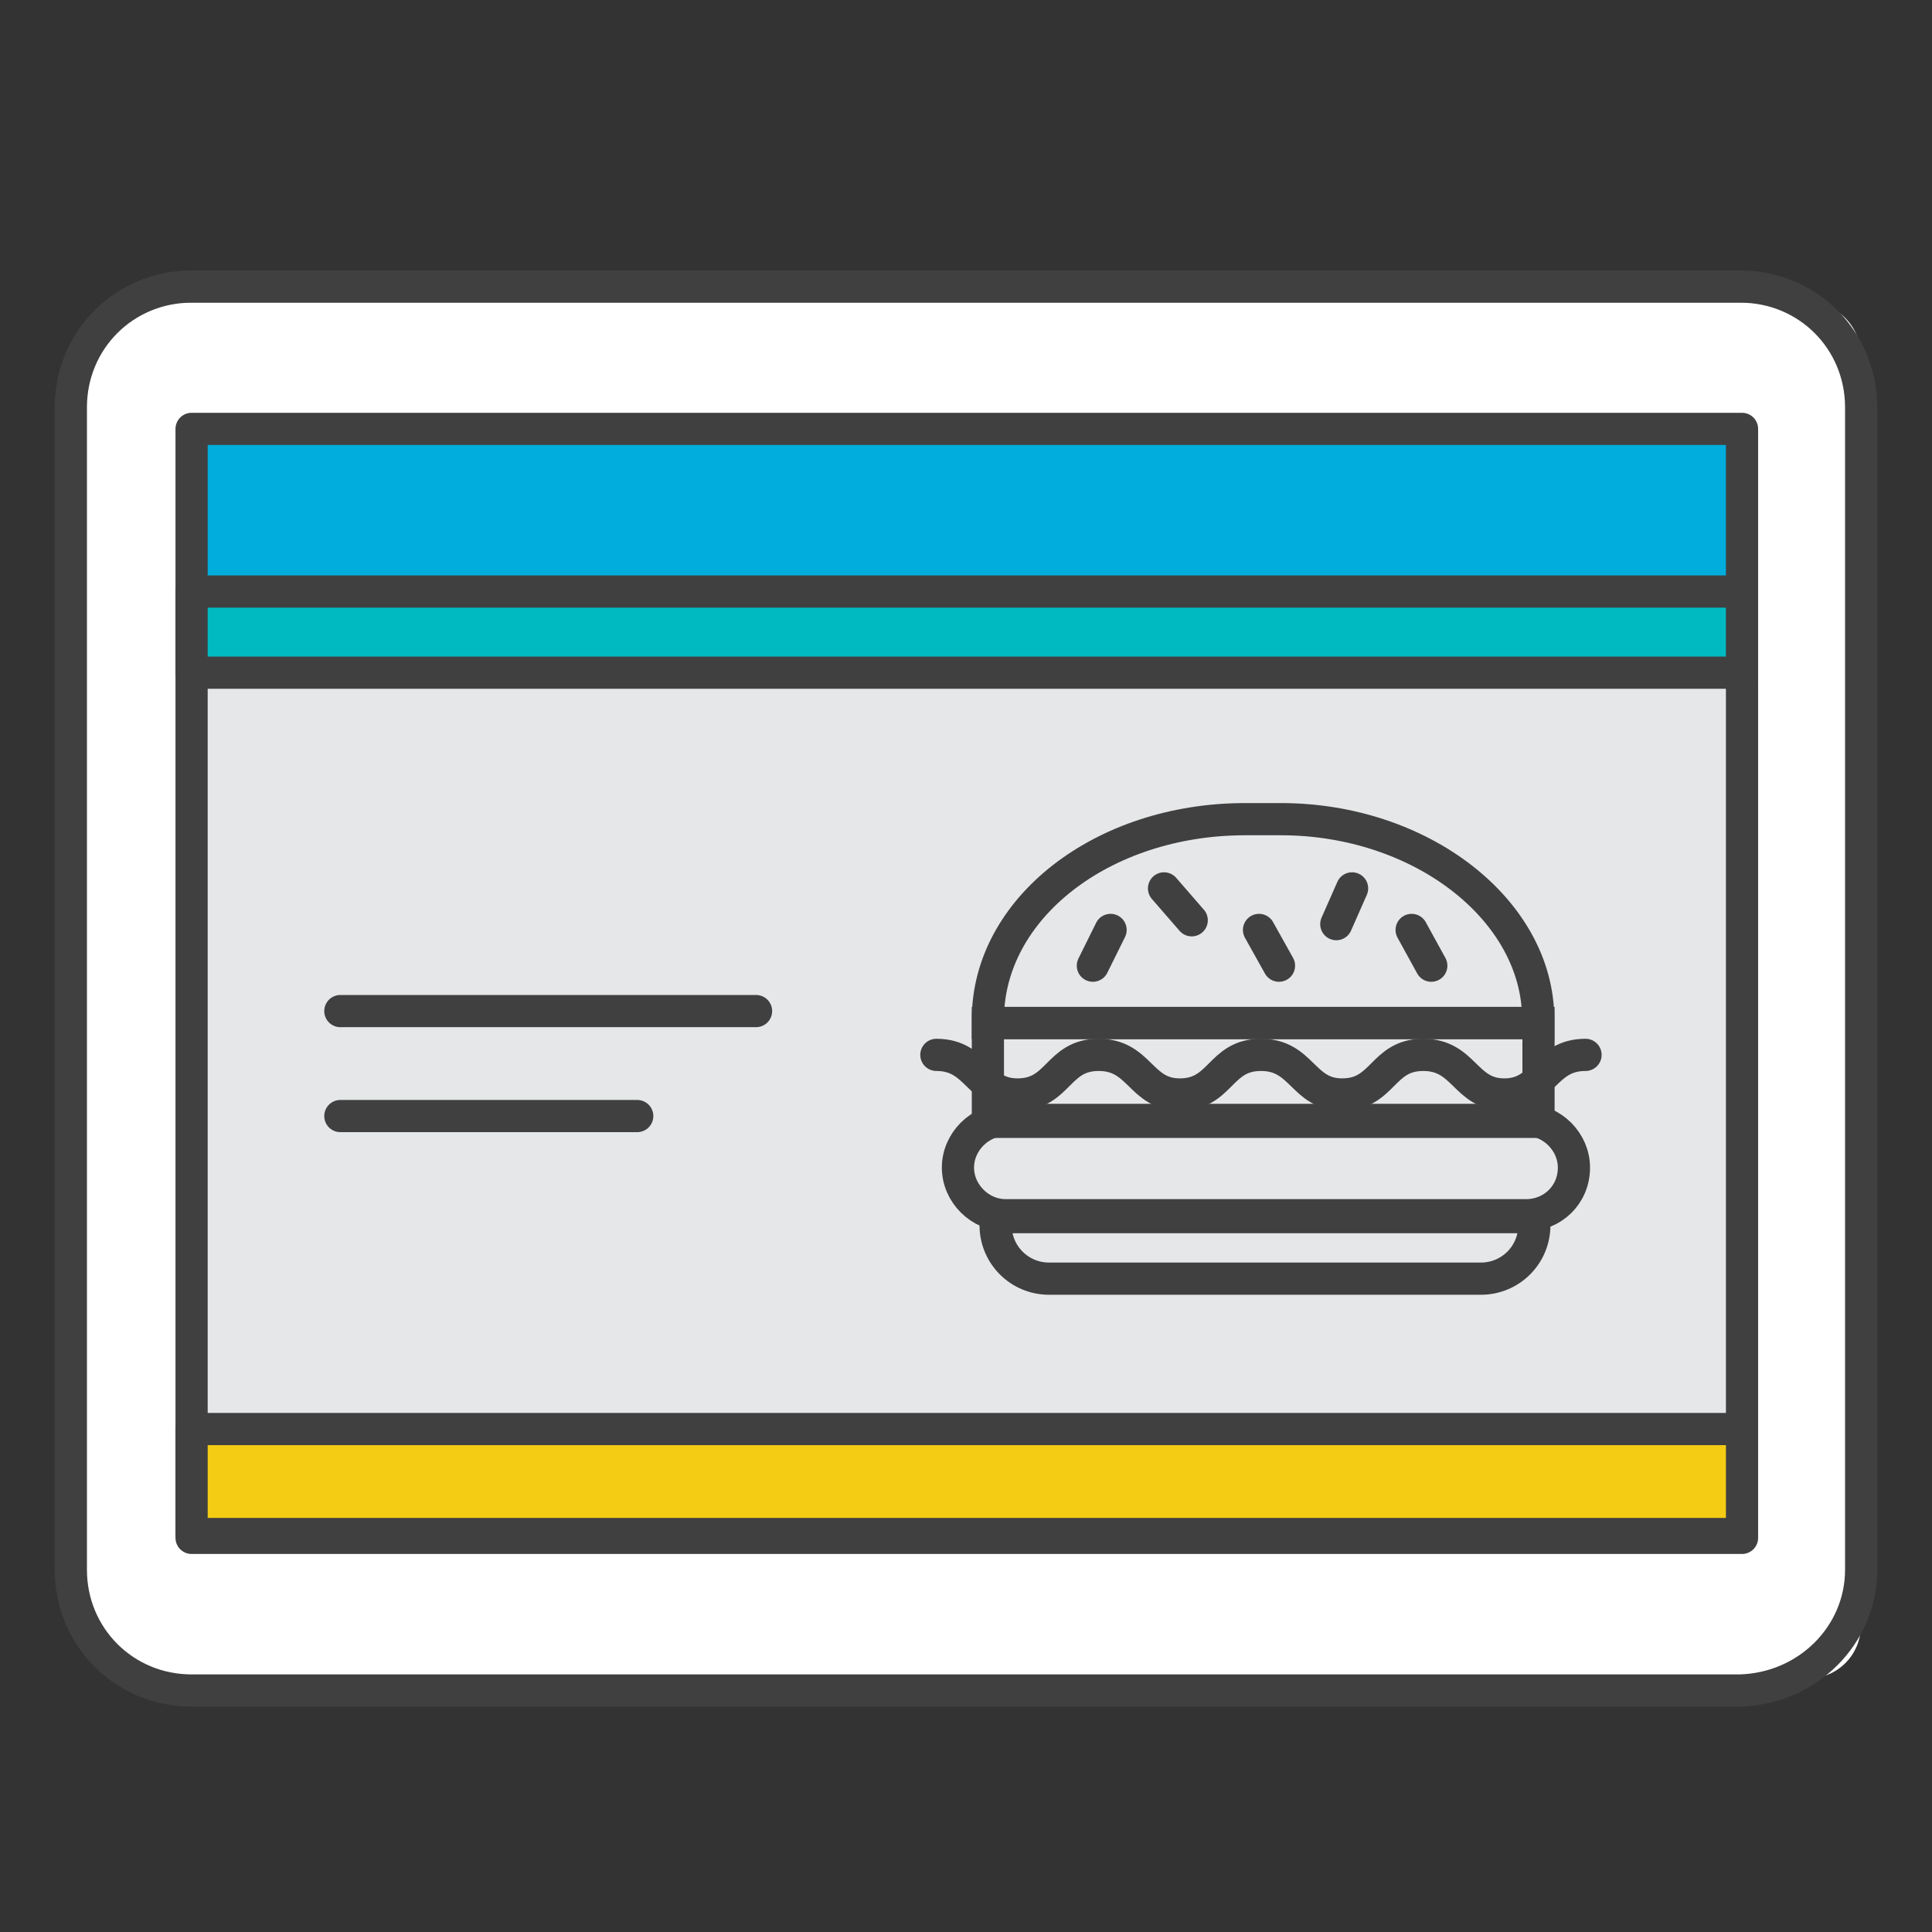
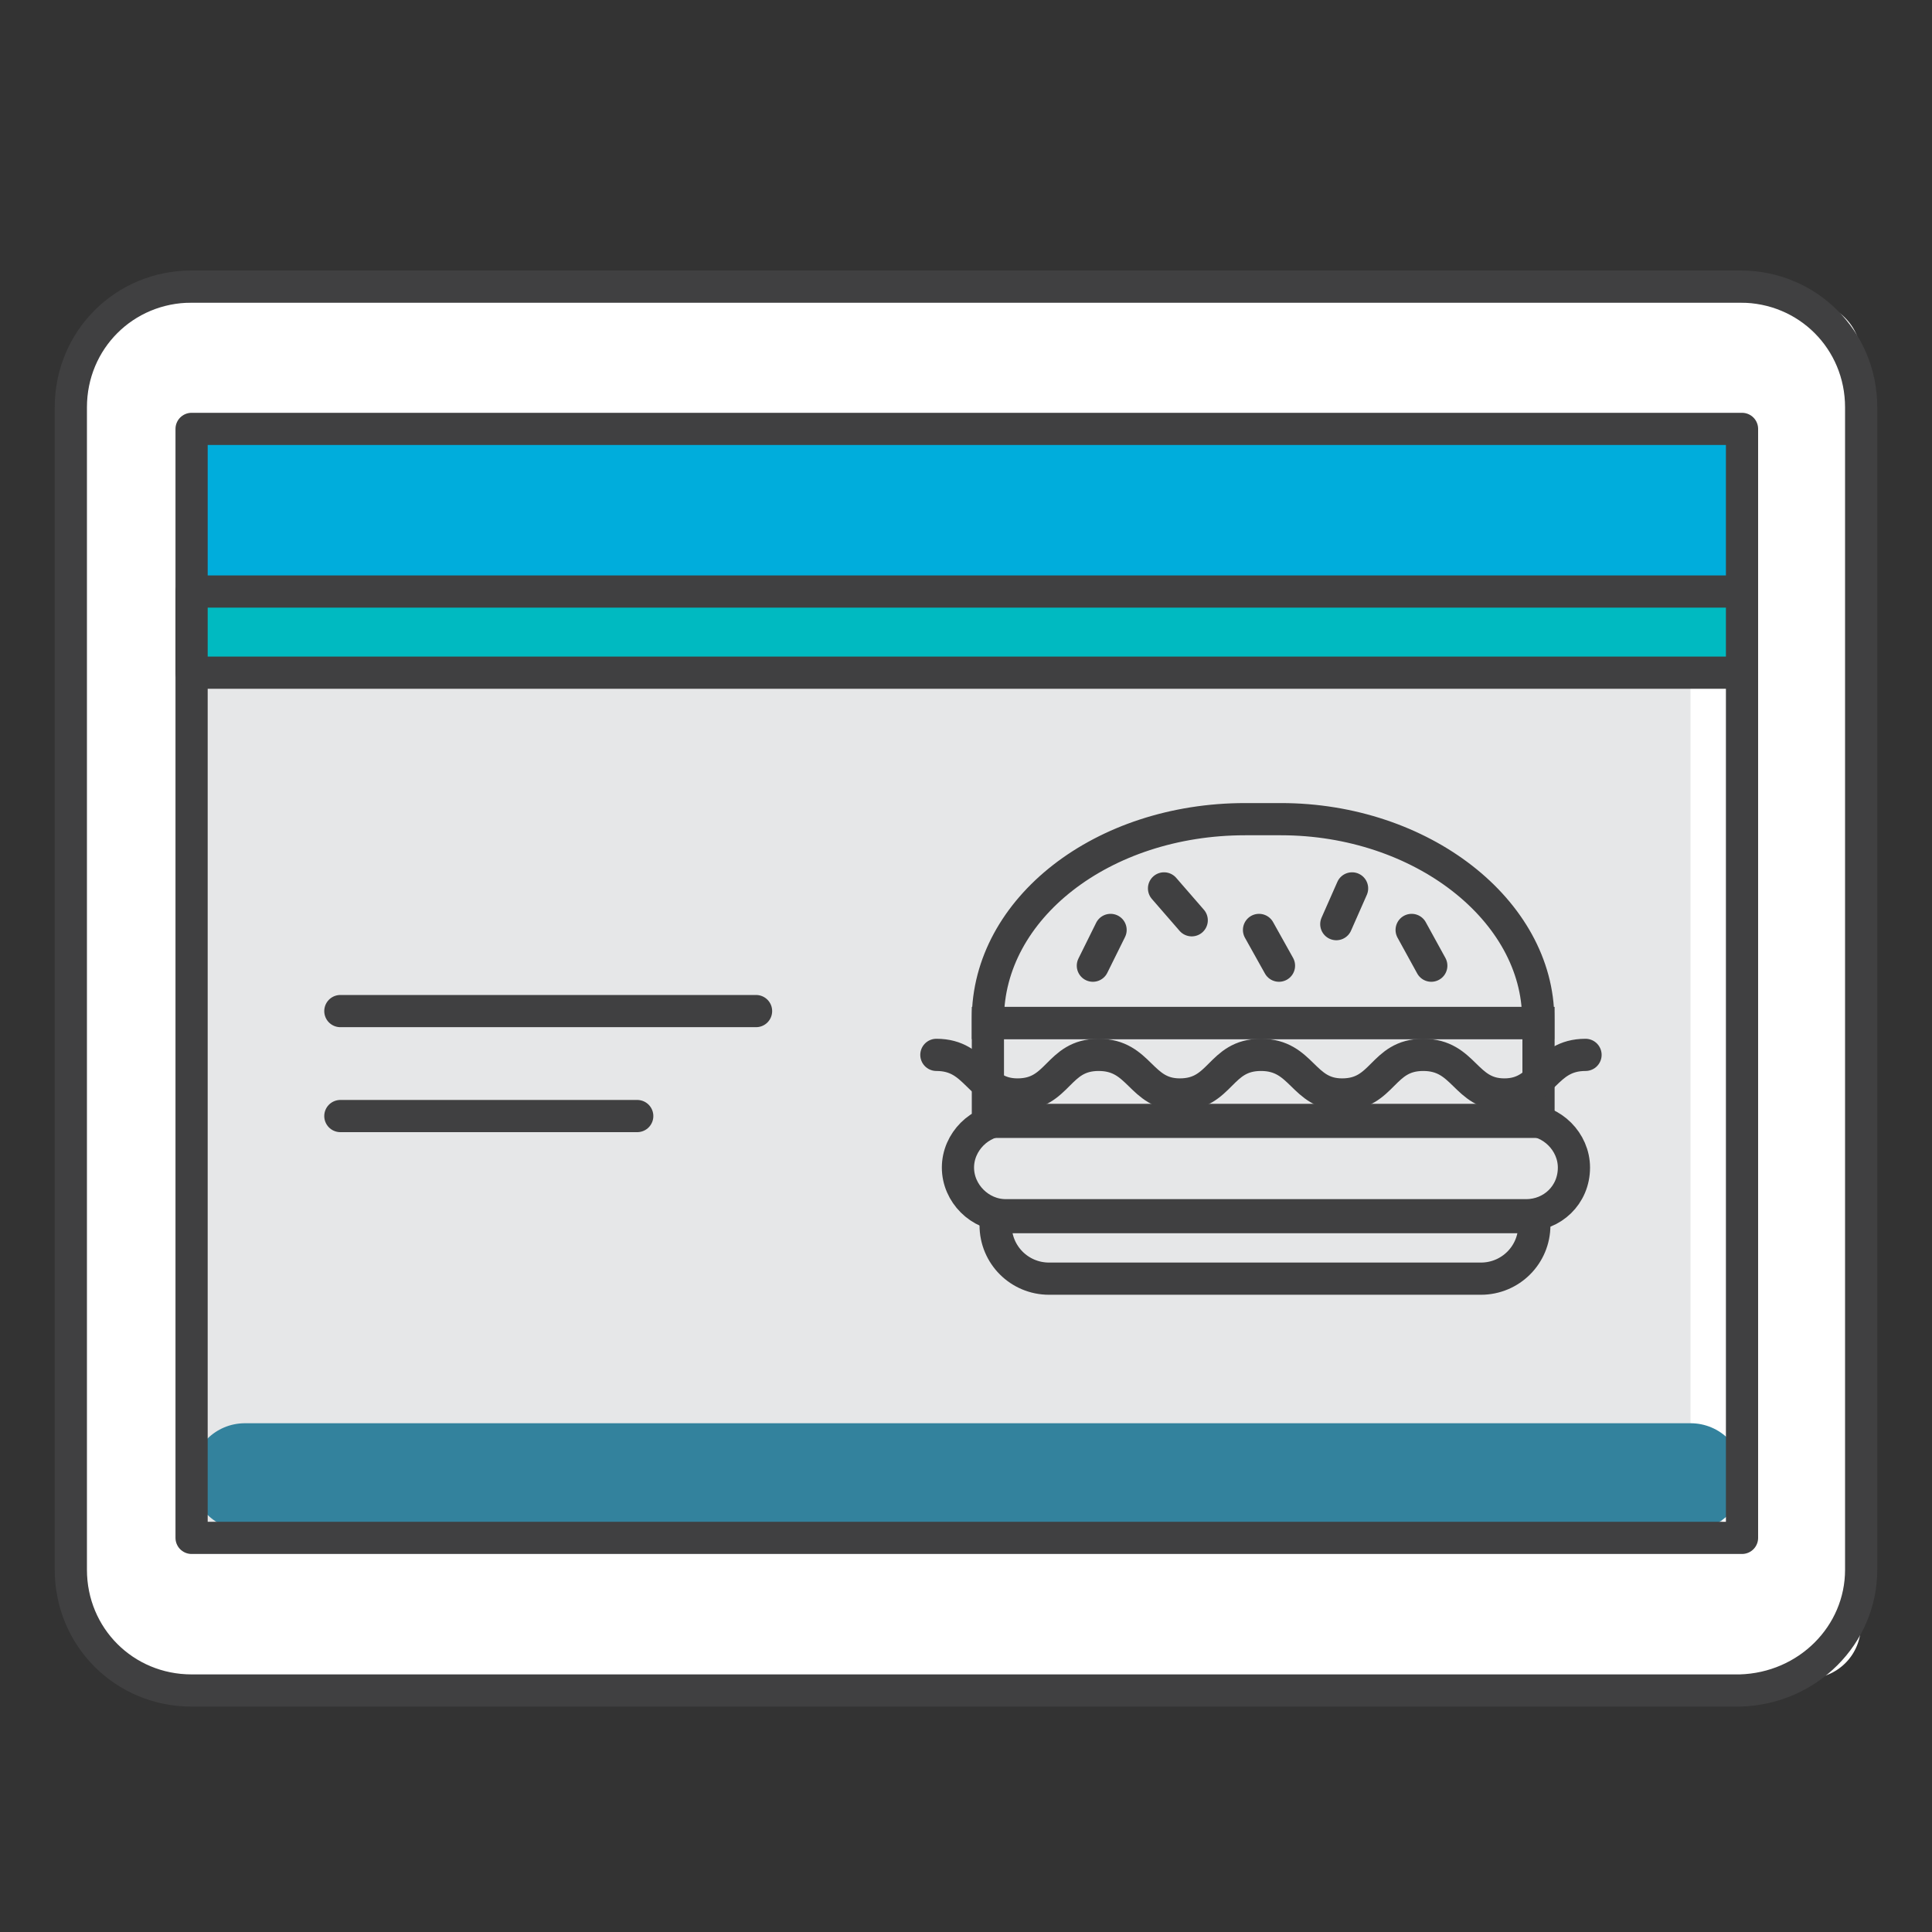
<svg xmlns="http://www.w3.org/2000/svg" version="1.1" id="Layer_1" x="0px" y="0px" viewBox="0 0 60 60" style="enable-background:new 0 0 60 60;" xml:space="preserve">
  <rect x="0" y="0" width="60" height="60" fill="#333333" stroke="none" />
  <style type="text/css">
	.st0{fill:#33829D;}
	.st1{fill:#FFFFFF;}
	.st2{fill:#00ADDC;}
	.st3{fill:#F4CC13;}
	.st4{fill:#99E4E6;}
	.st5{fill:#00BAC1;}
	.st6{fill:#D1D3D4;}
	.st7{fill:none;stroke:#404041;stroke-linecap:round;stroke-linejoin:round;stroke-miterlimit:10;}
	.st8{fill:#FFFFFF;stroke:#00BAC1;stroke-miterlimit:10;}
	.st9{fill:#FFFFFF;stroke:#00BAC1;stroke-linecap:round;stroke-linejoin:round;stroke-miterlimit:10;}
	.st10{fill:#E6E7E8;}
	.st11{fill:#FFFFFF;stroke:#404041;stroke-width:1.5;stroke-miterlimit:10;}
	.st12{fill:#F4CC13;stroke:#404041;stroke-width:1.5;stroke-miterlimit:10;}
	.st13{fill:url(#SVGID_22_);}
	.st14{fill:none;stroke:#404041;stroke-width:1.5;stroke-linecap:round;stroke-linejoin:round;stroke-miterlimit:10;}
	.st15{fill:none;stroke:#404041;stroke-width:1.5;stroke-linecap:round;stroke-miterlimit:10;}
	.st16{fill:#00BAC1;stroke:#404041;stroke-width:1.5;stroke-linejoin:round;stroke-miterlimit:10;}
	.st17{fill:#FFFFFF;stroke:#404041;stroke-width:1.5;stroke-linejoin:round;stroke-miterlimit:10;}
	.st18{fill:#33829D;stroke:#404041;stroke-width:1.5;stroke-linejoin:round;stroke-miterlimit:10;}
	.st19{fill:#00ADDC;stroke:#404041;stroke-width:1.5;stroke-linejoin:round;stroke-miterlimit:10;}
	.st20{fill:#404041;}
	.st21{fill:#FFFFFF;stroke:#404041;stroke-miterlimit:10;}
	.st22{fill:#F4CC13;stroke:#404041;stroke-miterlimit:10;}
	.st23{fill:url(#SVGID_23_);}
	.st24{fill:none;stroke:#404041;stroke-linecap:round;stroke-miterlimit:10;}
	.st25{fill:#00BAC1;stroke:#404041;stroke-linejoin:round;stroke-miterlimit:10;}
	.st26{fill:#FFFFFF;stroke:#404041;stroke-linejoin:round;stroke-miterlimit:10;}
	.st27{fill:#33829D;stroke:#404041;stroke-linejoin:round;stroke-miterlimit:10;}
	.st28{fill:#00ADDC;stroke:#404041;stroke-linejoin:round;stroke-miterlimit:10;}
	.st29{fill:none;stroke:#00BAC1;stroke-linecap:round;stroke-linejoin:round;stroke-miterlimit:10;}
	.st30{fill:none;stroke:#00BAC1;stroke-linecap:round;stroke-miterlimit:10;}
	.st31{fill:#FFFFFF;stroke:#00BAC1;stroke-linejoin:round;stroke-miterlimit:10;}
	.st32{fill:none;stroke:#404041;stroke-width:1.5;stroke-miterlimit:10;}
	.st33{fill:none;}
	.st34{fill:#00ADDC;stroke:#404041;stroke-width:1.5;stroke-linecap:round;stroke-linejoin:round;stroke-miterlimit:10;}
	.st35{fill:#00BAC1;stroke:#404041;stroke-width:1.5;stroke-linecap:round;stroke-linejoin:round;stroke-miterlimit:10;}
	.st36{fill:#F4CC13;stroke:#404041;stroke-width:1.5;stroke-linecap:round;stroke-linejoin:round;stroke-miterlimit:10;}
	.st37{fill:#00ADDC;stroke:#404041;stroke-linecap:round;stroke-linejoin:round;stroke-miterlimit:10;}
	.st38{fill:#00BAC1;stroke:#404041;stroke-linecap:round;stroke-linejoin:round;stroke-miterlimit:10;}
	.st39{fill:#F4CC13;stroke:#404041;stroke-linecap:round;stroke-linejoin:round;stroke-miterlimit:10;}
	.st40{fill:none;stroke:#404041;stroke-miterlimit:10;}
	.st41{fill:#FFFFFF;stroke:#00BAC1;stroke-linecap:round;stroke-miterlimit:10;}
	.st42{fill:none;stroke:#404041;stroke-width:1.75;stroke-linecap:round;stroke-linejoin:round;stroke-miterlimit:10;}
	.st43{fill:#00BAC1;stroke:#404041;stroke-width:1.75;stroke-linejoin:round;stroke-miterlimit:10;}
	.st44{fill:#F4CC13;stroke:#404041;stroke-width:1.75;stroke-linecap:round;stroke-linejoin:round;stroke-miterlimit:10;}
	.st45{fill:#D1D3D4;stroke:#404041;stroke-width:1.75;stroke-linecap:round;stroke-linejoin:round;stroke-miterlimit:10;}
	.st46{fill:#00ADDC;stroke:#404041;stroke-width:1.75;stroke-linejoin:round;stroke-miterlimit:10;}
	.st47{fill:#FFFFFF;stroke:#404041;stroke-width:1.75;stroke-linejoin:round;stroke-miterlimit:10;}
	.st48{fill:#404041;stroke:#404041;stroke-width:1.5;stroke-miterlimit:10;}
	.st49{fill:none;stroke:#404041;stroke-width:1.5;stroke-linejoin:round;stroke-miterlimit:10;}
	.st50{fill:#404041;stroke:#404041;stroke-miterlimit:10;}
	.st51{fill:none;stroke:#404041;stroke-linejoin:round;stroke-miterlimit:10;}
	.st52{fill:none;stroke:#00BAC1;stroke-miterlimit:10;}
	.st53{fill:#00ADDC;stroke:#404041;stroke-miterlimit:10;}
	.st54{fill:#99E4E6;stroke:#404041;stroke-miterlimit:10;}
	.st55{fill:#F4CC13;stroke:#404041;stroke-linejoin:round;stroke-miterlimit:10;}
	.st56{fill:none;stroke:#00BAC1;stroke-linejoin:round;stroke-miterlimit:10;}
	.st57{fill:#00BAC1;stroke:#404041;stroke-miterlimit:10;}
	.st58{fill:#99E4E6;stroke:#404041;stroke-linejoin:round;stroke-miterlimit:10;}
	.st59{fill:#00BAC1;stroke:#00BAC1;stroke-miterlimit:10;}
	.st60{fill:#E6E7E8;stroke:#404041;stroke-linejoin:round;stroke-miterlimit:10;}
</style>
  <g>
    <rect x="5.95" y="13.32" class="st37" width="6.21" height="4.92" />
    <rect x="12.17" y="13.32" class="st37" width="6.21" height="4.92" />
    <rect x="18.38" y="13.32" class="st37" width="6.21" height="4.92" />
    <path class="st1" d="M56.14,52.13H4.29c-0.92,0-1.66-0.74-1.66-1.66V11.05c0-0.92,0.74-1.66,1.66-1.66h51.84   c0.92,0,1.66,0.74,1.66,1.66v39.42C57.8,51.39,57.06,52.13,56.14,52.13z" />
-     <path class="st10" d="M52.51,47.76H7.61c-0.92,0-1.66-0.74-1.66-1.66V14.92c0-0.92,0.74-1.66,1.66-1.66h44.89   c0.92,0,1.66,0.74,1.66,1.66V46.1C54.17,47.03,53.43,47.76,52.51,47.76z" />
+     <path class="st10" d="M52.51,47.76H7.61c-0.92,0-1.66-0.74-1.66-1.66V14.92h44.89   c0.92,0,1.66,0.74,1.66,1.66V46.1C54.17,47.03,53.43,47.76,52.51,47.76z" />
    <path class="st2" d="M52.51,18.37H7.61c-0.92,0-1.66-0.74-1.66-1.66v-1.78c0-0.92,0.74-1.66,1.66-1.66h44.89   c0.92,0,1.66,0.74,1.66,1.66v1.78C54.17,17.63,53.43,18.37,52.51,18.37z" />
    <path class="st0" d="M52.51,47.52H7.61c-0.92,0-1.66-0.74-1.66-1.66l0,0c0-0.92,0.74-1.66,1.66-1.66h44.89   c0.92,0,1.66,0.74,1.66,1.66l0,0C54.17,46.78,53.43,47.52,52.51,47.52z" />
    <path class="st7" d="M57.8,48.75v-36.1c0-2.09-1.66-3.75-3.75-3.75H5.95c-2.09,0-3.75,1.66-3.75,3.75v36.1   c0,2.09,1.66,3.75,3.75,3.75h48.09C56.14,52.44,57.8,50.78,57.8,48.75z" />
    <rect x="5.95" y="13.32" class="st7" width="48.15" height="34.44" />
    <rect x="5.95" y="18.37" class="st38" width="48.15" height="2.52" />
-     <rect x="5.95" y="44.38" class="st39" width="48.15" height="3.26" />
    <g>
      <path class="st40" d="M47.77,31.77c0-0.06,0-0.12,0-0.12l0,0c0-3.38-3.63-6.21-7.99-6.21h-1.11c-4.43,0-7.99,2.77-7.99,6.21l0,0    c0,0.06,0,0.12,0,0.12H47.77z" />
      <rect x="30.68" y="31.77" class="st40" width="17.1" height="3.07" />
      <line class="st24" x1="41.99" y1="27.59" x2="41.5" y2="28.7" />
      <line class="st24" x1="34.49" y1="28.88" x2="33.94" y2="29.99" />
      <line class="st24" x1="36.15" y1="27.59" x2="37.01" y2="28.58" />
      <line class="st24" x1="43.84" y1="28.88" x2="44.45" y2="29.99" />
      <line class="st24" x1="39.1" y1="28.88" x2="39.72" y2="29.99" />
      <g>
        <path class="st24" d="M29.08,32.76c1.29,0,1.29,1.23,2.52,1.23c1.29,0,1.23-1.23,2.52-1.23c1.29,0,1.29,1.23,2.52,1.23     c1.29,0,1.23-1.23,2.52-1.23c1.29,0,1.29,1.23,2.52,1.23c1.29,0,1.23-1.23,2.52-1.23c1.29,0,1.29,1.23,2.52,1.23     c1.23,0,1.23-1.23,2.52-1.23" />
      </g>
      <path class="st24" d="M47.4,37.74H31.23c-0.8,0-1.48-0.68-1.48-1.48l0,0c0-0.8,0.68-1.48,1.48-1.48H47.4    c0.8,0,1.48,0.68,1.48,1.48l0,0C48.88,37.12,48.2,37.74,47.4,37.74z" />
      <path class="st40" d="M30.92,37.8c0,0.06,0,0.18,0,0.25c0,0.92,0.74,1.66,1.66,1.66h13.41c0.92,0,1.66-0.74,1.66-1.66    c0-0.12,0-0.18,0-0.25H30.92z" />
    </g>
    <g>
      <line class="st24" x1="10.57" y1="31.4" x2="23.48" y2="31.4" />
      <line class="st24" x1="10.57" y1="34.66" x2="19.79" y2="34.66" />
    </g>
  </g>
</svg>